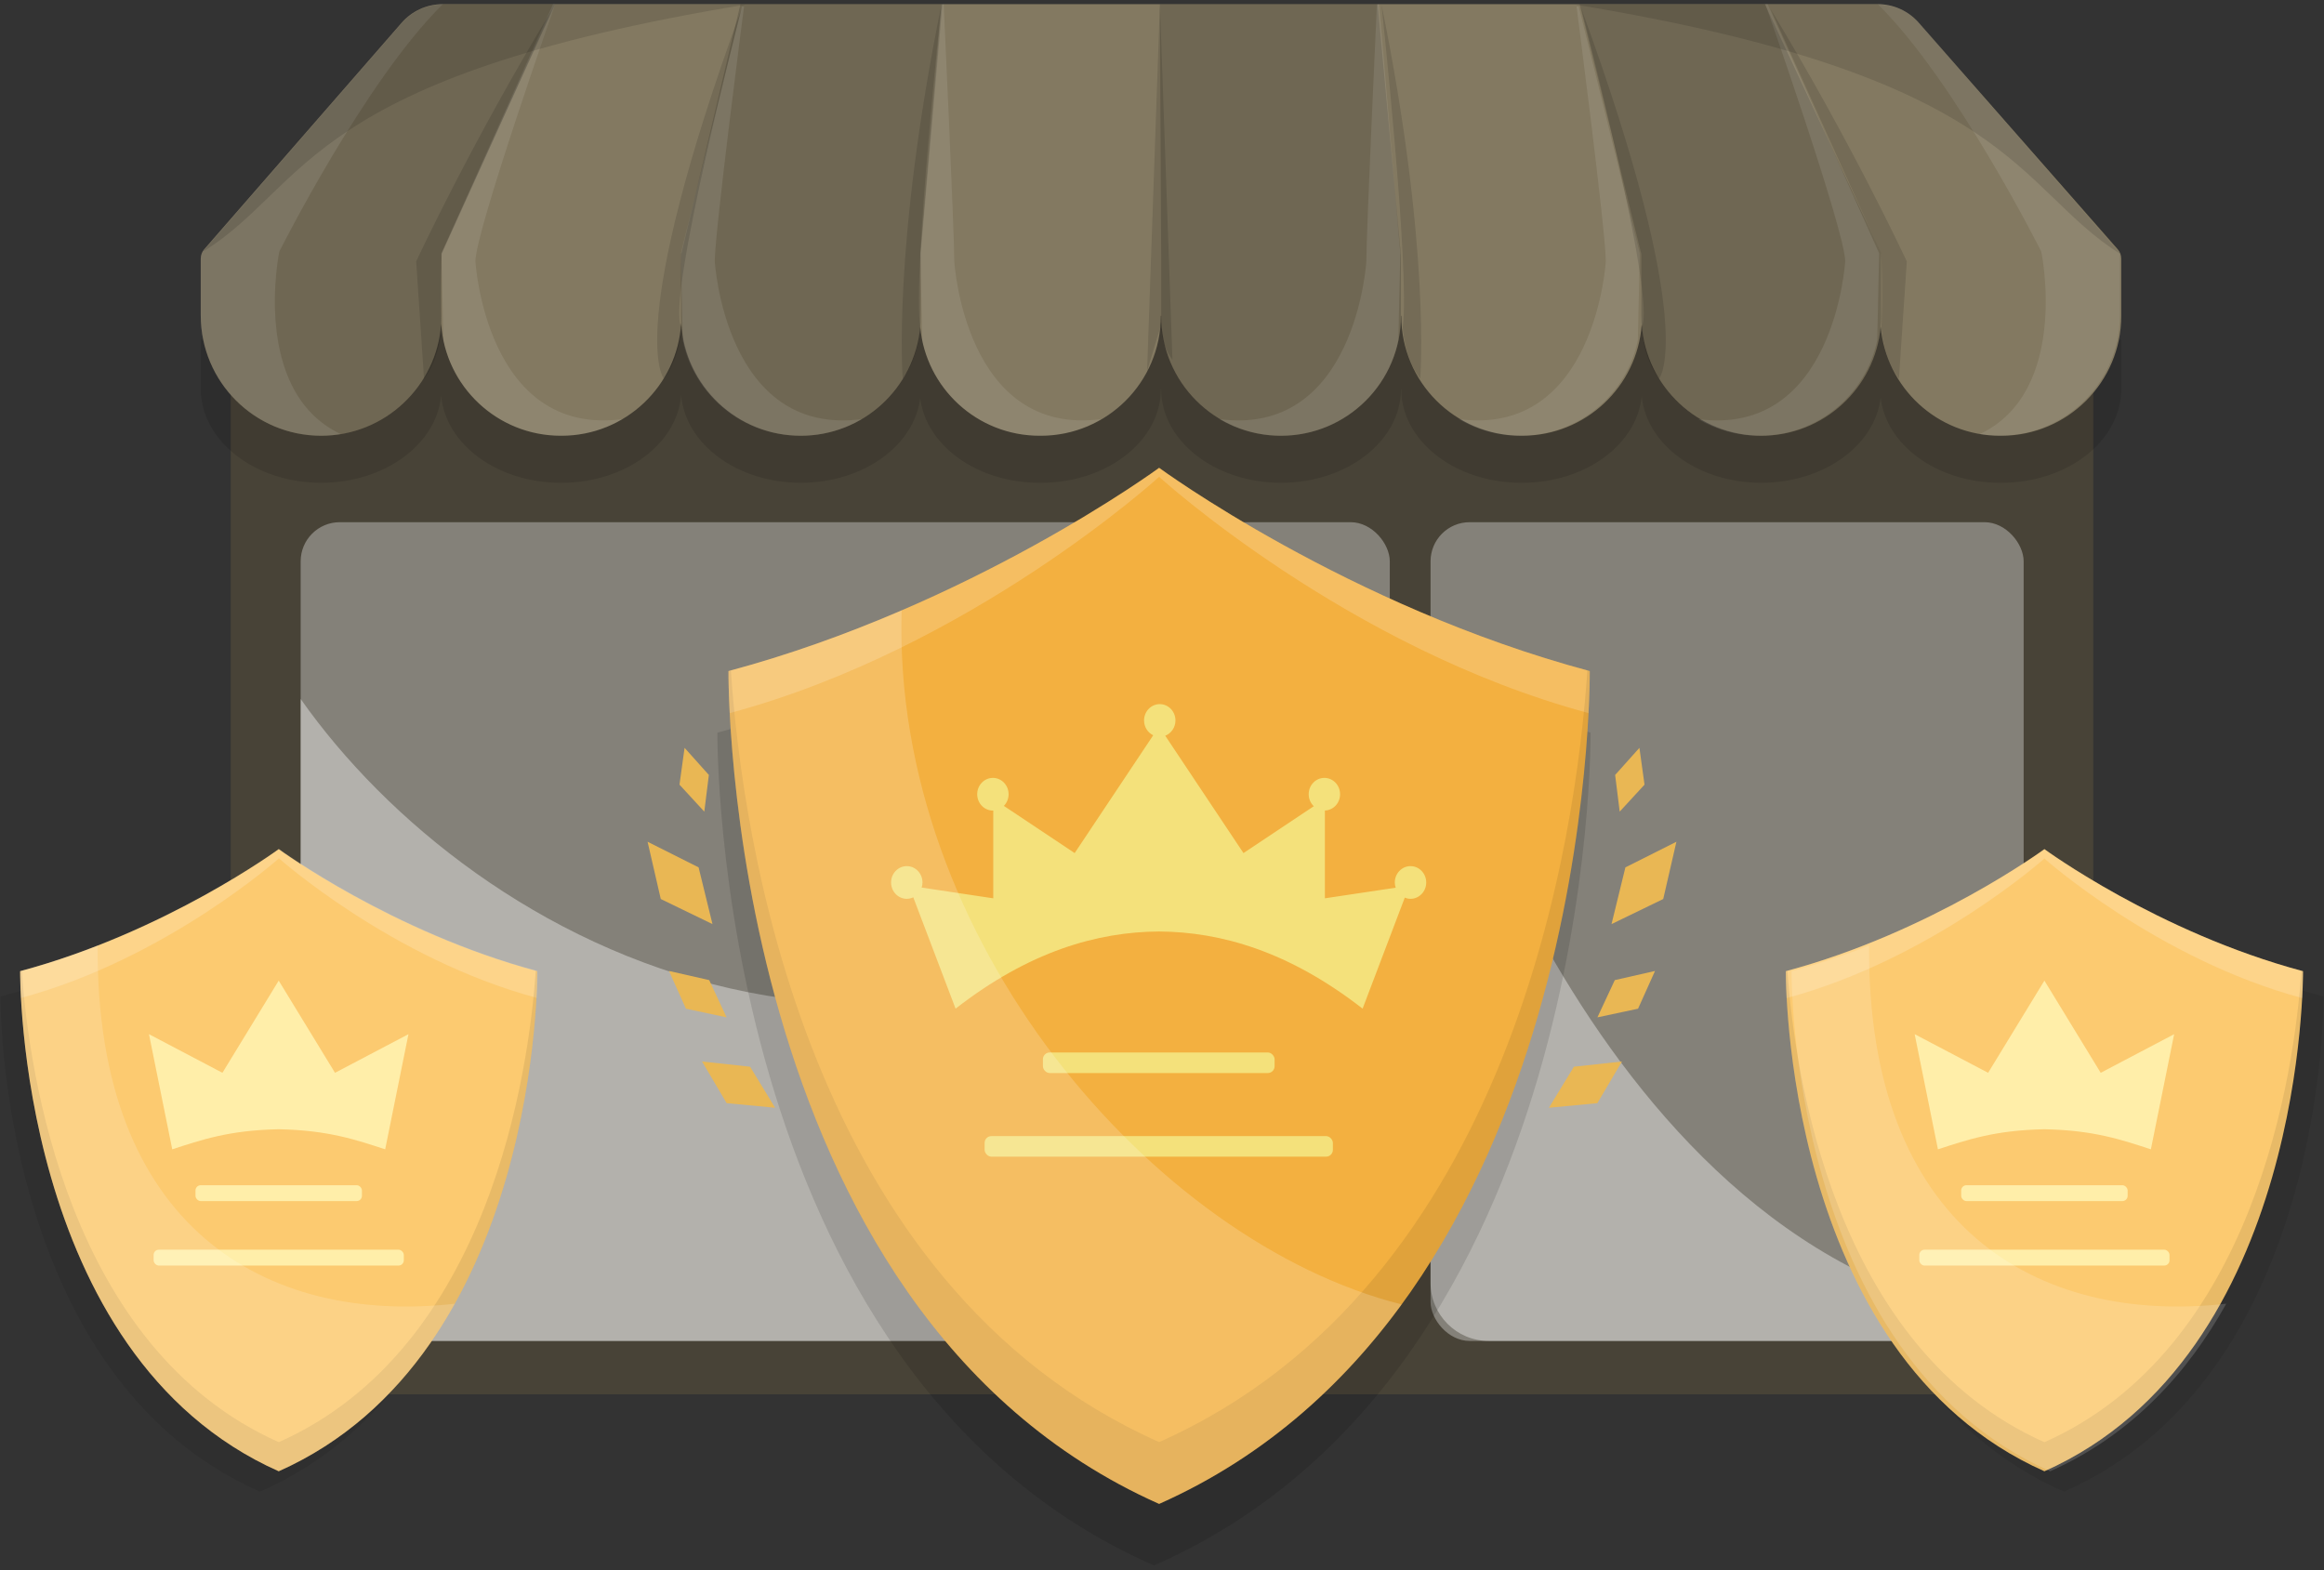
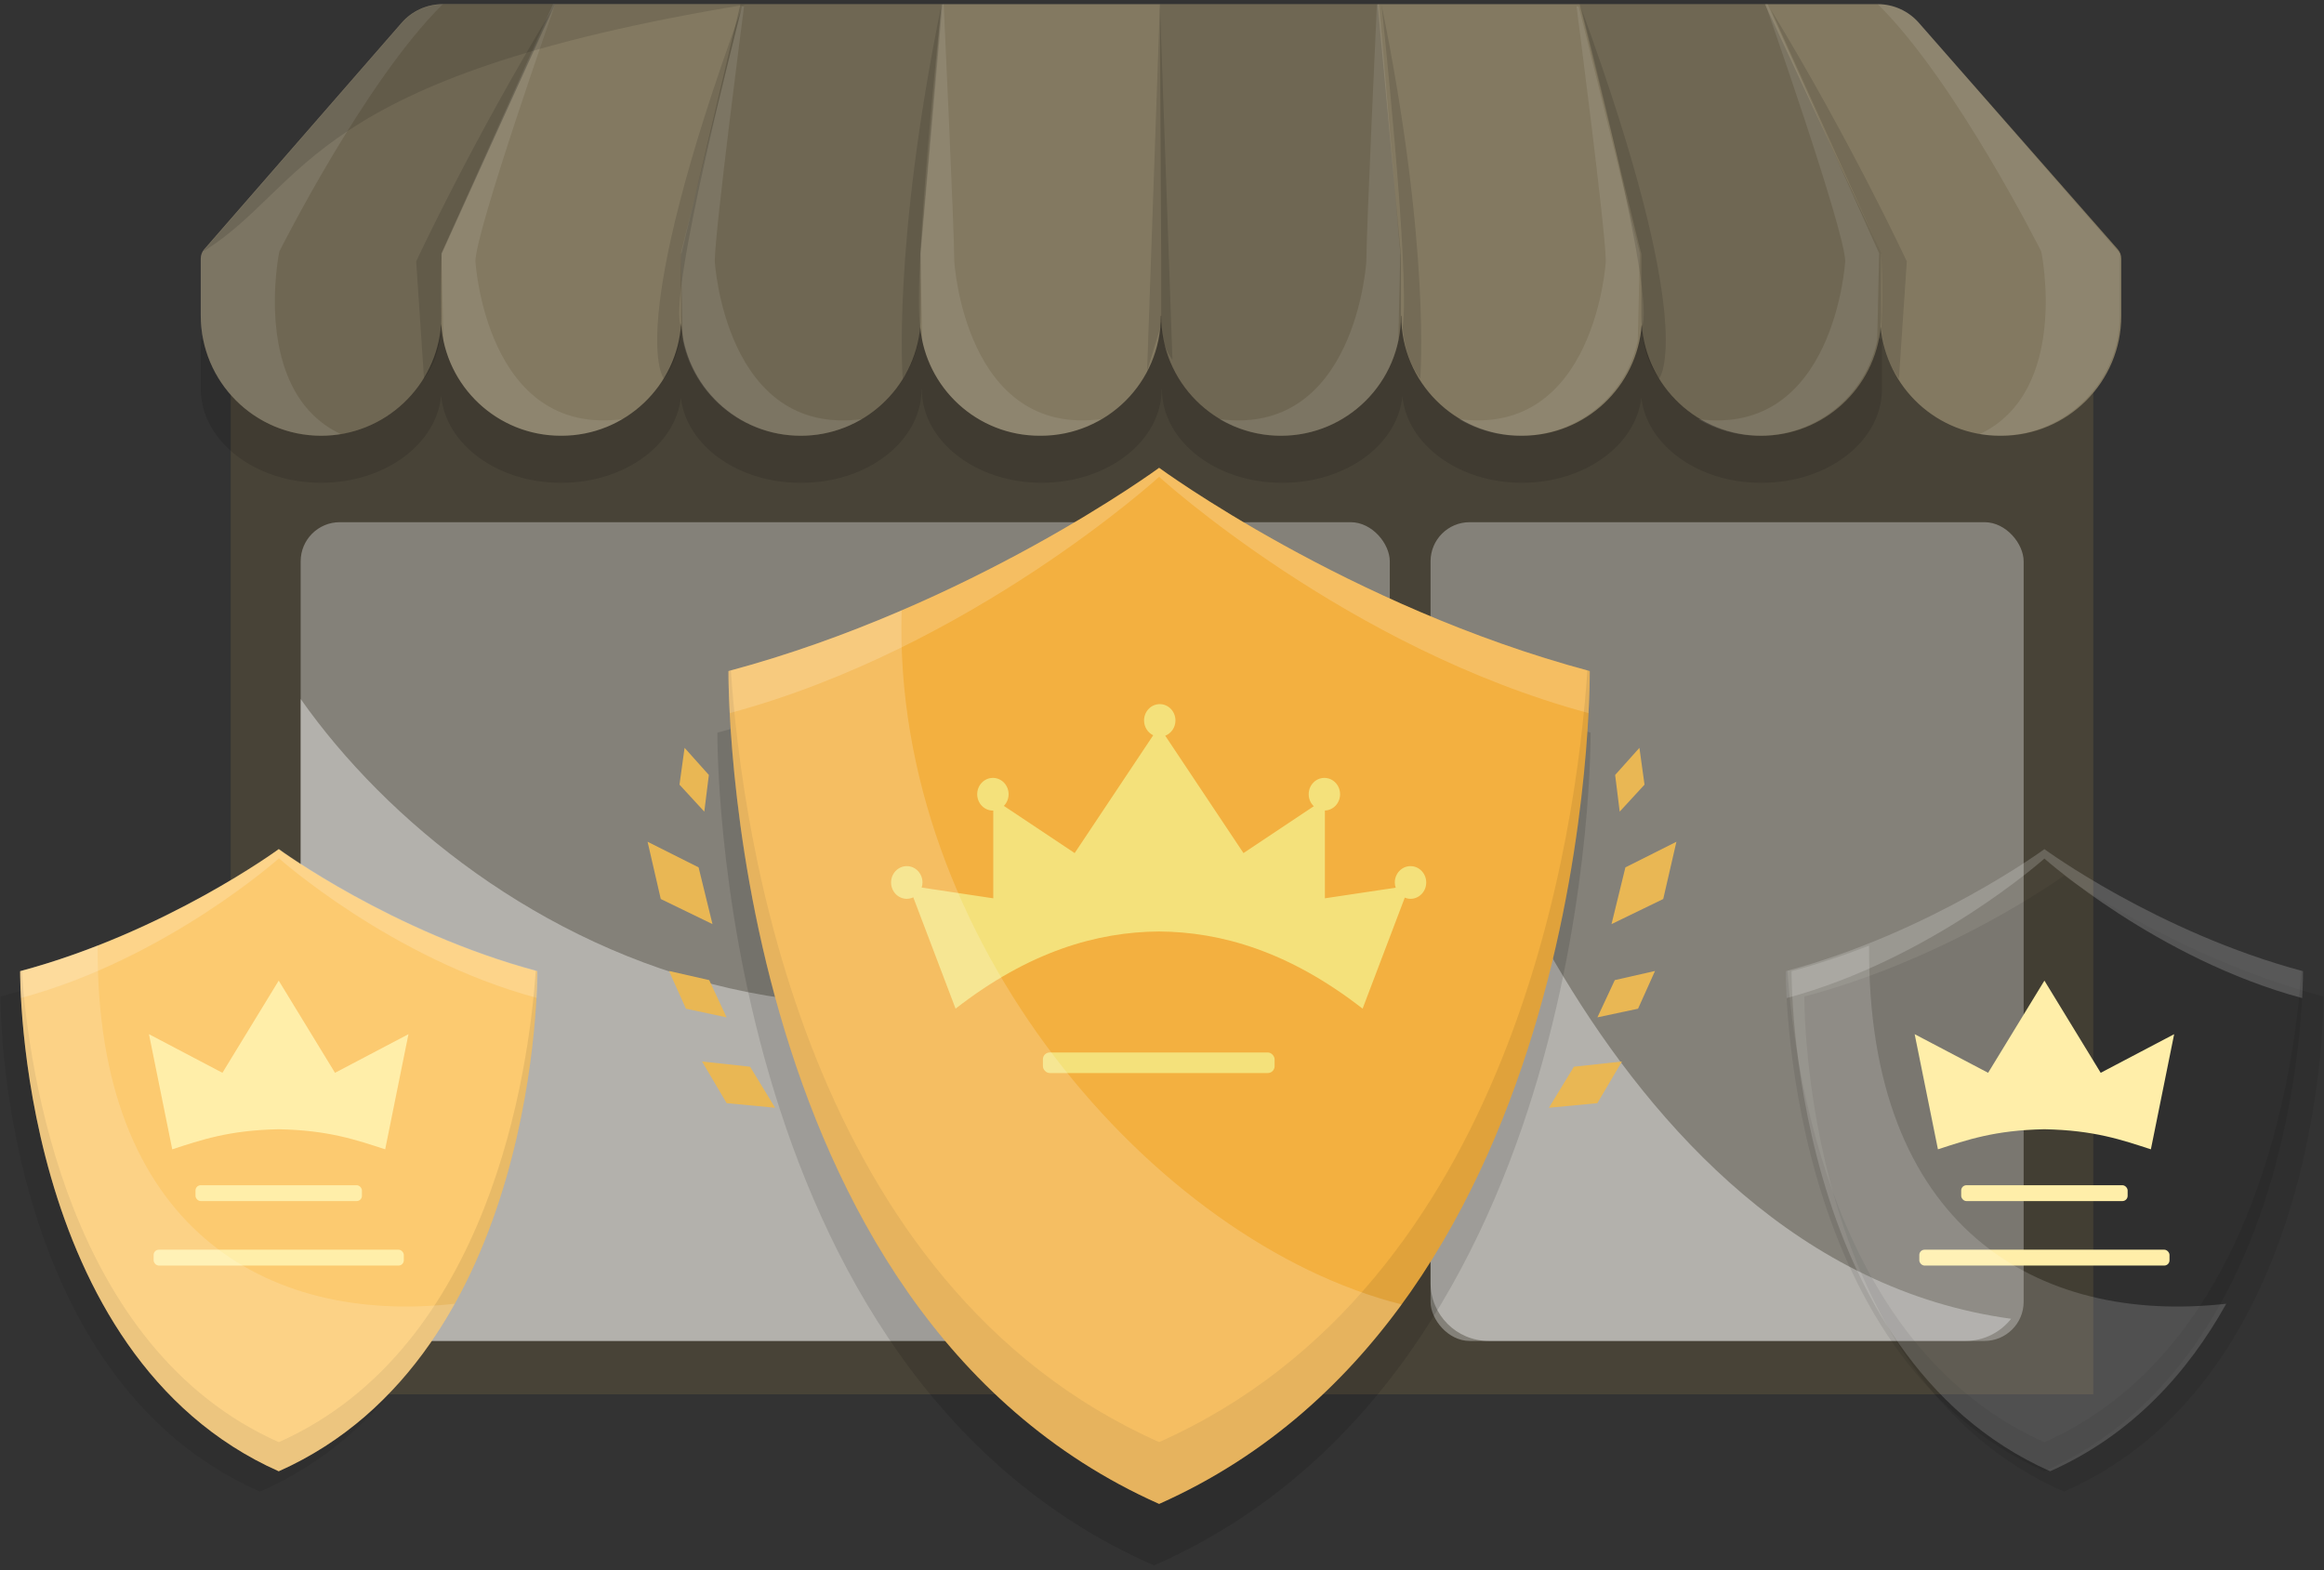
<svg xmlns="http://www.w3.org/2000/svg" viewBox="0 0 739.904 500">
  <rect x="0" y="0" width="739.904" height="500" fill="#333333" stroke="none" />
  <g id="a">
    <rect x="73.458" y="81.21" width="592.989" height="362.742" style="fill:#7e6e42; opacity:.28;" />
-     <path d="M597.829,46.268H140.944c-5.019,0-9.793,1.698-13.091,4.657l-63.94,57.368v15.457c0,16.549,17.157,29.964,38.32,29.964h0c20.261,0,36.838-12.298,38.216-27.867,1.305,15.56,17.849,27.867,38.078,27.867h.251c20.309,0,36.907-12.404,38.096-28.051,1.189,15.647,17.787,28.051,38.096,28.051h0c19.87,0,36.188-11.873,37.998-27.041,1.81,15.168,18.128,27.041,37.998,27.041h.448c21.081,0,38.171-13.363,38.171-29.848h.101c0,16.484,17.09,29.848,38.171,29.848h0c21.082,0,38.171-13.363,38.171-29.848h.101c0,16.484,17.09,29.848,38.171,29.848h.318c20.16,0,36.658-12.223,38.063-27.707,1.405,15.484,17.903,27.707,38.063,27.707h0c19.92,0,36.267-11.933,38.009-27.155,1.742,15.222,18.089,27.155,38.009,27.155h.425c21.081,0,38.171-13.363,38.171-29.848v-15.573l-64.487-57.408c-3.297-2.935-8.051-4.618-13.047-4.618Z" style="opacity:.12;" />
+     <path d="M597.829,46.268H140.944c-5.019,0-9.793,1.698-13.091,4.657l-63.94,57.368v15.457c0,16.549,17.157,29.964,38.32,29.964h0c20.261,0,36.838-12.298,38.216-27.867,1.305,15.56,17.849,27.867,38.078,27.867h.251h0c19.87,0,36.188-11.873,37.998-27.041,1.81,15.168,18.128,27.041,37.998,27.041h.448c21.081,0,38.171-13.363,38.171-29.848h.101c0,16.484,17.09,29.848,38.171,29.848h0c21.082,0,38.171-13.363,38.171-29.848h.101c0,16.484,17.09,29.848,38.171,29.848h.318c20.16,0,36.658-12.223,38.063-27.707,1.405,15.484,17.903,27.707,38.063,27.707h0c19.92,0,36.267-11.933,38.009-27.155,1.742,15.222,18.089,27.155,38.009,27.155h.425c21.081,0,38.171-13.363,38.171-29.848v-15.573l-64.487-57.408c-3.297-2.935-8.051-4.618-13.047-4.618Z" style="opacity:.12;" />
    <path d="M597.829,1.326H140.944c-5.019,0-9.793,2.172-13.091,5.956l-62.823,72.085c-.72,.826-1.116,1.885-1.116,2.98v18.068c0,21.164,17.157,38.32,38.32,38.32h0c20.261,0,36.838-15.727,38.216-35.638,1.305,19.899,17.849,35.638,38.078,35.638h.251c20.309,0,36.907-15.863,38.096-35.873,1.189,20.011,17.787,35.873,38.096,35.873h0c19.87,0,36.188-15.185,37.998-34.582,1.81,19.398,18.128,34.582,37.998,34.582h.448c21.081,0,38.171-17.09,38.171-38.171h.101c0,21.082,17.09,38.171,38.171,38.171h0c21.082,0,38.171-17.09,38.171-38.171h.101c0,21.082,17.09,38.171,38.171,38.171h.318c20.16,0,36.658-15.631,38.063-35.433,1.405,19.802,17.903,35.433,38.063,35.433h0c19.92,0,36.267-15.261,38.009-34.728,1.742,19.467,18.089,34.728,38.009,34.728h.425c21.081,0,38.171-17.09,38.171-38.171v-18.207c0-1.102-.401-2.166-1.128-2.993L610.876,7.232c-3.297-3.754-8.051-5.905-13.047-5.905Z" style="fill:#837961;" />
    <path d="M300.057,1.326h-64.321l-18.77,79.322h-.166v.7l-.008,.036h.008v19.18c0,21.082,17.09,38.171,38.171,38.171h0c21.081,0,38.171-17.09,38.171-38.171v-19.916h-.016L300.057,1.326Z" style="opacity:.15;" />
    <path d="M176.769,1.326h-35.825c-5.02,0-9.794,2.172-13.092,5.956l-62.827,72.095c-.72,.826-1.117,1.885-1.116,2.981l.004,18.058c0,21.164,17.157,38.32,38.32,38.32h0c21.164,0,38.32-17.157,38.32-38.32v-19.767S176.769,1.326,176.769,1.326Z" style="opacity:.15;" />
    <path d="M561.894,1.326h-58.967l19.649,79.655v19.583c0,21.082,17.09,38.171,38.171,38.171h0c21.081,0,38.171-17.09,38.171-38.171v-19.916L561.894,1.326Z" style="opacity:.15;" />
    <path d="M438.606,1.326h-69.323l.405,80.058v19.18c0,21.082,17.09,38.171,38.171,38.171h0c21.082,0,38.171-17.09,38.171-38.171v-19.18L438.606,1.326Z" style="opacity:.15;" />
    <rect x="455.453" y="166.262" width="188.827" height="260.685" rx="12.46" ry="12.46" style="fill:#fff; opacity:.33;" />
    <rect x="95.723" y="166.262" width="346.748" height="260.685" rx="12.46" ry="12.46" style="fill:#fff; opacity:.33;" />
    <path d="M95.723,222.543v185.899c0,10.22,8.285,18.505,18.505,18.505H423.966c10.22,0,18.505-8.285,18.505-18.505V252.892c-152.392,127.692-292.164,47.228-346.748-30.348Z" style="fill:#fff; opacity:.38;" />
    <path d="M473.958,426.947h151.817c5.892,0,11.129-2.763,14.518-7.054-133.828-18.227-184.84-204.42-184.84-204.42v192.969c0,10.22,8.285,18.505,18.505,18.505Z" style="fill:#fff; opacity:.38;" />
    <path d="M140.995,1.326h-.05c-5.02,0-9.794,2.172-13.092,5.956l-62.827,72.095c-.72,.826-1.117,1.885-1.116,2.981l.004,18.058c0,21.164,17.157,38.32,38.32,38.32h0c2.134,0,4.225-.183,6.265-.518-28.816-13.642-19.578-58.105-19.578-58.105,0,0,27.344-54.521,52.074-78.787Z" style="fill:#fff; opacity:.09;" />
    <path d="M176.065,1.326l-35.511,79.322,.611,27.692c3.592,17.351,18.948,30.395,37.363,30.395h.251c7.073,0,13.692-1.928,19.371-5.281-43.492,5.681-46.791-50.258-46.791-50.258,0-9.499,25.411-81.872,25.411-81.872h-.705Z" style="fill:#fff; opacity:.09;" />
    <path d="M236.186,2.062l-19.423,78.587,.611,27.692c3.592,17.351,18.948,30.395,37.363,30.395h.251c7.073,0,13.692-1.928,19.371-5.281-43.492,5.681-46.791-50.258-46.791-50.258,0-9.499,9.323-81.136,9.323-81.136h-.705Z" style="fill:#fff; opacity:.09;" />
    <path d="M299.747,1.415l-6.735,79.233,.611,27.692c3.592,17.351,18.948,30.395,37.363,30.395h.251c7.073,0,13.692-1.928,19.371-5.281-43.492,5.681-46.791-50.258-46.791-50.258,0-9.499-3.365-81.783-3.365-81.783h-.705Z" style="fill:#fff; opacity:.09;" />
    <path d="M597.829,1.326h.05c5.02,0,9.794,2.172,13.092,5.956l63.944,73.376-.004,19.757c0,21.164-17.157,38.32-38.32,38.32h-0c-2.134,0-4.225-.183-6.265-.518,28.816-13.642,19.578-58.105,19.578-58.105,0,0-27.344-54.521-52.074-78.787Z" style="fill:#fff; opacity:.09;" />
    <path d="M562.759,1.326l35.511,79.322-.611,27.692c-3.592,17.351-18.948,30.395-37.363,30.395h-.251c-7.073,0-13.692-1.928-19.371-5.281,43.492,5.681,46.791-50.258,46.791-50.258,0-9.499-25.411-81.872-25.411-81.872h.705Z" style="fill:#fff; opacity:.09;" />
    <path d="M502.637,2.062l19.423,78.587-.611,27.692c-3.592,17.351-18.948,30.395-37.363,30.395h-.251c-7.073,0-13.692-1.928-19.371-5.281,43.492,5.681,46.791-50.258,46.791-50.258,0-9.499-9.323-81.136-9.323-81.136h.705Z" style="fill:#fff; opacity:.09;" />
    <path d="M439.077,1.415l6.735,79.233-.611,27.692c-3.592,17.351-18.948,30.395-37.363,30.395h-.251c-7.073,0-13.692-1.928-19.371-5.281,43.492,5.681,46.791-50.258,46.791-50.258,0-9.499,3.365-81.783,3.365-81.783h.705Z" style="fill:#fff; opacity:.09;" />
    <path d="M365.207,118.101l4.484-14.796s-.448,5.829,3.587,11.209l-3.994-113.188-4.077,116.775Z" style="opacity:.12;" />
    <path d="M299.747,1.415s-9.172,85.127-6.777,102.739c0,0-.258,9.358-5.564,16.432,0,0-3.421-41.79,12.341-119.171Z" style="opacity:.12;" />
    <path d="M236.139,2.651s-24.304,93.477-19.197,101.503c0,0-.258,9.358-5.564,16.432,0,0-12.941-14.799,24.761-117.935Z" style="opacity:.12;" />
    <path d="M175.829,2.953l-35.196,77.885s-.598,10.959-.069,23.317c0,0-.258,9.358-5.564,16.432l-2.496-37.357S150.112,45.305,175.829,2.953Z" style="opacity:.12;" />
    <path d="M439.826,1.415s9.172,85.127,6.777,102.739c0,0,.258,9.358,5.564,16.432,0,0,3.421-41.79-12.341-119.171Z" style="opacity:.12;" />
    <path d="M503.434,2.651s24.304,93.477,19.197,101.503c0,0,.258,9.358,5.564,16.432,0,0,12.941-14.799-24.761-117.935Z" style="opacity:.12;" />
    <path d="M563.744,2.953l35.196,77.885s.598,10.959,.069,23.317c0,0,.258,9.358,5.564,16.432l2.496-37.357s-17.608-37.925-43.325-80.277Z" style="opacity:.12;" />
    <path d="M237.534,1.438h-96.554c-5.019,0-9.793,2.172-13.091,5.956l-62.991,72.33,.096,.193C98.465,58.833,97.082,24.51,237.534,1.438Z" style="opacity:.12;" />
-     <path d="M501.404,1.438h96.554c5.019,0,9.793,2.172,13.091,5.956l63.94,73.366v.062c-33.471-21.083-33.133-56.312-173.585-79.385Z" style="opacity:.12;" />
  </g>
  <g id="b">
    <g>
      <path d="M367.404,498.431c140.985-61.853,139.003-265.166,139.003-265.166-78.136-20.618-139.003-64.716-139.003-64.716,0,0-60.867,44.099-139.003,64.716,0,0-1.982,203.313,139.003,265.166Z" style="opacity:.12;" />
      <path d="M369.038,478.833c139.058-61.853,137.104-265.166,137.104-265.166-77.069-20.618-137.104-64.716-137.104-64.716,0,0-60.035,44.099-137.104,64.716,0,0-1.955,203.313,137.104,265.166Z" style="fill:#f3b040;" />
      <path d="M369.038,151.819s59.832,54.557,136.712,75.219c.438-8.48,.392-13.37,.392-13.37-77.069-20.618-137.104-64.717-137.104-64.717,0,0-60.035,44.099-137.104,64.717,0,0-.046,4.89,.392,13.37,76.879-20.662,136.711-75.219,136.711-75.219Z" style="fill:#fff; opacity:.18;" />
      <path d="M505.384,213.46c-3.543,52.343-23.573,195.532-136.346,245.693-112.773-50.161-132.803-193.35-136.346-245.693-.253,.068-.504,.139-.758,.207,0,0-1.955,203.313,137.104,265.166,139.058-61.853,137.104-265.166,137.104-265.166-.253-.068-.505-.139-.758-.207Z" style="opacity:.08;" />
      <polygon points="217.951 238.106 216.33 249.83 224.23 258.418 225.683 246.743 217.951 238.106" style="fill:#e9b754;" />
      <polygon points="206.174 268.009 210.372 286.242 226.836 294.228 222.418 276.168 206.174 268.009" style="fill:#e9b754;" />
      <polygon points="212.991 309.151 218.387 321.166 231.327 323.918 225.793 312.061 212.991 309.151" style="fill:#e9b754;" />
      <polygon points="223.522 337.975 231.347 351.243 246.772 352.704 238.807 339.639 223.522 337.975" style="fill:#e9b754;" />
      <polygon points="521.953 238.106 523.574 249.83 515.674 258.418 514.221 246.743 521.953 238.106" style="fill:#e9b754;" />
      <polygon points="533.73 268.009 529.532 286.242 513.068 294.228 517.486 276.168 533.73 268.009" style="fill:#e9b754;" />
      <polygon points="526.914 309.151 521.517 321.166 508.577 323.918 514.111 312.061 526.914 309.151" style="fill:#e9b754;" />
      <polygon points="516.382 337.975 508.557 351.243 493.132 352.704 501.098 339.639 516.382 337.975" style="fill:#e9b754;" />
      <rect x="332.038" y="335.102" width="73.761" height="6.547" rx="2.165" ry="2.165" style="fill:#f4e17b;" />
-       <rect x="313.482" y="361.726" width="110.873" height="6.547" rx="2.165" ry="2.165" style="fill:#f4e17b;" />
      <path d="M449.068,275.771c-2.76,0-4.998,2.329-4.998,5.203,0,.585,.114,1.137,.284,1.662l-22.543,3.381v-27.952c2.683-.091,4.836-2.37,4.836-5.186,0-2.873-2.238-5.203-4.998-5.203-2.761,0-4.998,2.329-4.998,5.203,0,1.516,.633,2.868,1.627,3.819l-22.384,14.921-24.912-37.368c1.897-.739,3.253-2.627,3.253-4.859,0-2.873-2.238-5.203-4.998-5.203s-4.998,2.329-4.998,5.203c0,2.095,1.197,3.89,2.912,4.714l-25.008,37.512-22.539-15.025c.927-.945,1.506-2.258,1.506-3.715,0-2.873-2.238-5.203-4.998-5.203s-4.998,2.329-4.998,5.203,2.238,5.203,4.998,5.203c.039,0,.075-.011,.114-.012v27.947l-22.808-3.421c.163-.513,.273-1.052,.273-1.622,0-2.873-2.238-5.203-4.998-5.203s-4.998,2.329-4.998,5.203,2.238,5.203,4.998,5.203c.739,0,1.435-.177,2.067-.477l13.468,35.448c23.416-18.225,45.04-24.434,64.792-24.57,19.753,.135,41.376,6.345,64.792,24.57l13.428-35.342c.568,.233,1.183,.372,1.83,.372,2.761,0,4.998-2.329,4.998-5.203s-2.238-5.203-4.998-5.203Z" style="fill:#f4e17b;" />
      <path d="M446.238,415.324c-78.898-19.887-162.339-116.276-159.175-220.983-16.78,7.225-35.394,14.045-55.13,19.325,0,0-1.955,203.313,137.104,265.166,33.074-14.711,58.157-37.432,77.201-63.508Z" style="fill:#fff; opacity:.18;" />
    </g>
    <g>
      <path d="M82.793,474.931c83.821-36.774,82.643-157.652,82.643-157.652-46.455-12.258-82.643-38.477-82.643-38.477,0,0-36.188,26.219-82.643,38.477,0,0-1.178,120.878,82.643,157.652Z" style="opacity:.08;" />
      <path d="M88.736,468.441c83.499-37.14,82.326-159.222,82.326-159.222-46.277-12.38-82.326-38.86-82.326-38.86,0,0-36.049,26.48-82.326,38.86,0,0-1.174,122.082,82.326,159.222Z" style="fill:#fcca70;" />
      <g>
        <path d="M88.736,312.225l17.922,29.349,23.385-12.296-7.409,36.66c-9.155-2.957-17.978-6.088-33.898-6.39-15.92,.303-24.743,3.433-33.898,6.39l-7.409-36.66,23.385,12.296,17.922-29.349Z" style="fill:#ffeea9;" />
        <rect x="62.24" y="377.369" width="52.991" height="5.048" rx="1.669" ry="1.669" style="fill:#ffeea9;" />
        <rect x="48.909" y="397.897" width="79.653" height="5.048" rx="1.669" ry="1.669" style="fill:#ffeea9;" />
      </g>
      <path d="M88.813,273.296s35.912,32.008,82.061,44.418c.293-5.417,.264-8.563,.264-8.563-46.277-12.38-82.326-38.86-82.326-38.86,0,0-36.049,26.48-82.326,38.86,0,0-.028,3.147,.264,8.563,46.149-12.41,82.061-44.418,82.061-44.418Z" style="fill:#fff; opacity:.18;" />
      <path d="M170.582,309.062c-2.242,31.92-14.546,120.183-81.826,150.109C21.475,429.245,9.171,340.982,6.929,309.062c-.167,.045-.332,.094-.499,.139,0,0-1.174,122.082,82.326,159.222,83.499-37.14,82.326-159.222,82.326-159.222-.167-.045-.332-.094-.499-.139Z" style="opacity:.08;" />
      <path d="M144.802,415.103c-60.147,6.767-114.34-24.288-113.717-114.027-7.757,3.029-16.037,5.832-24.674,8.142,0,0-1.174,122.082,82.326,159.222,26.074-11.598,43.891-31.478,56.066-53.338Z" style="fill:#fff; opacity:.16;" />
    </g>
    <g>
      <path d="M657.111,474.931c83.821-36.774,82.643-157.652,82.643-157.652-46.455-12.258-82.643-38.477-82.643-38.477,0,0-36.188,26.219-82.643,38.477,0,0-1.178,120.878,82.643,157.652Z" style="opacity:.08;" />
-       <path d="M650.89,468.441c83.499-37.14,82.326-159.222,82.326-159.222-46.277-12.38-82.326-38.86-82.326-38.86,0,0-36.049,26.48-82.326,38.86,0,0-1.174,122.082,82.326,159.222Z" style="fill:#fcca70;" />
      <path d="M650.89,273.364s35.912,32.008,82.061,44.418c.293-5.417,.264-8.563,.264-8.563-46.277-12.38-82.326-38.86-82.326-38.86,0,0-36.049,26.48-82.326,38.86,0,0-.028,3.147,.264,8.563,46.149-12.41,82.061-44.418,82.061-44.418Z" style="fill:#fff; opacity:.18;" />
      <path d="M732.717,309.08c-2.242,31.92-14.546,120.183-81.826,150.109-67.281-29.926-79.584-118.189-81.826-150.109-.167,.045-.332,.094-.499,.139,0,0-1.174,122.082,82.326,159.222,83.499-37.14,82.326-159.222,82.326-159.222-.167-.045-.332-.094-.499-.139Z" style="opacity:.08;" />
      <g>
        <path d="M650.89,312.225l17.922,29.349,23.385-12.296-7.409,36.66c-9.155-2.957-17.978-6.088-33.898-6.39-15.92,.303-24.743,3.433-33.898,6.39l-7.409-36.66,23.385,12.296,17.922-29.349Z" style="fill:#ffeea9;" />
        <rect x="624.395" y="377.369" width="52.991" height="5.048" rx="1.669" ry="1.669" style="fill:#ffeea9;" />
        <rect x="611.064" y="397.897" width="79.653" height="5.048" rx="1.669" ry="1.669" style="fill:#ffeea9;" />
      </g>
      <path d="M708.784,415.103c-60.147,6.767-114.34-24.288-113.717-114.027-7.757,3.029-16.037,5.832-24.674,8.142,0,0-1.174,122.082,82.326,159.222,26.074-11.598,43.891-31.478,56.066-53.338Z" style="fill:#fff; opacity:.16;" />
    </g>
  </g>
</svg>